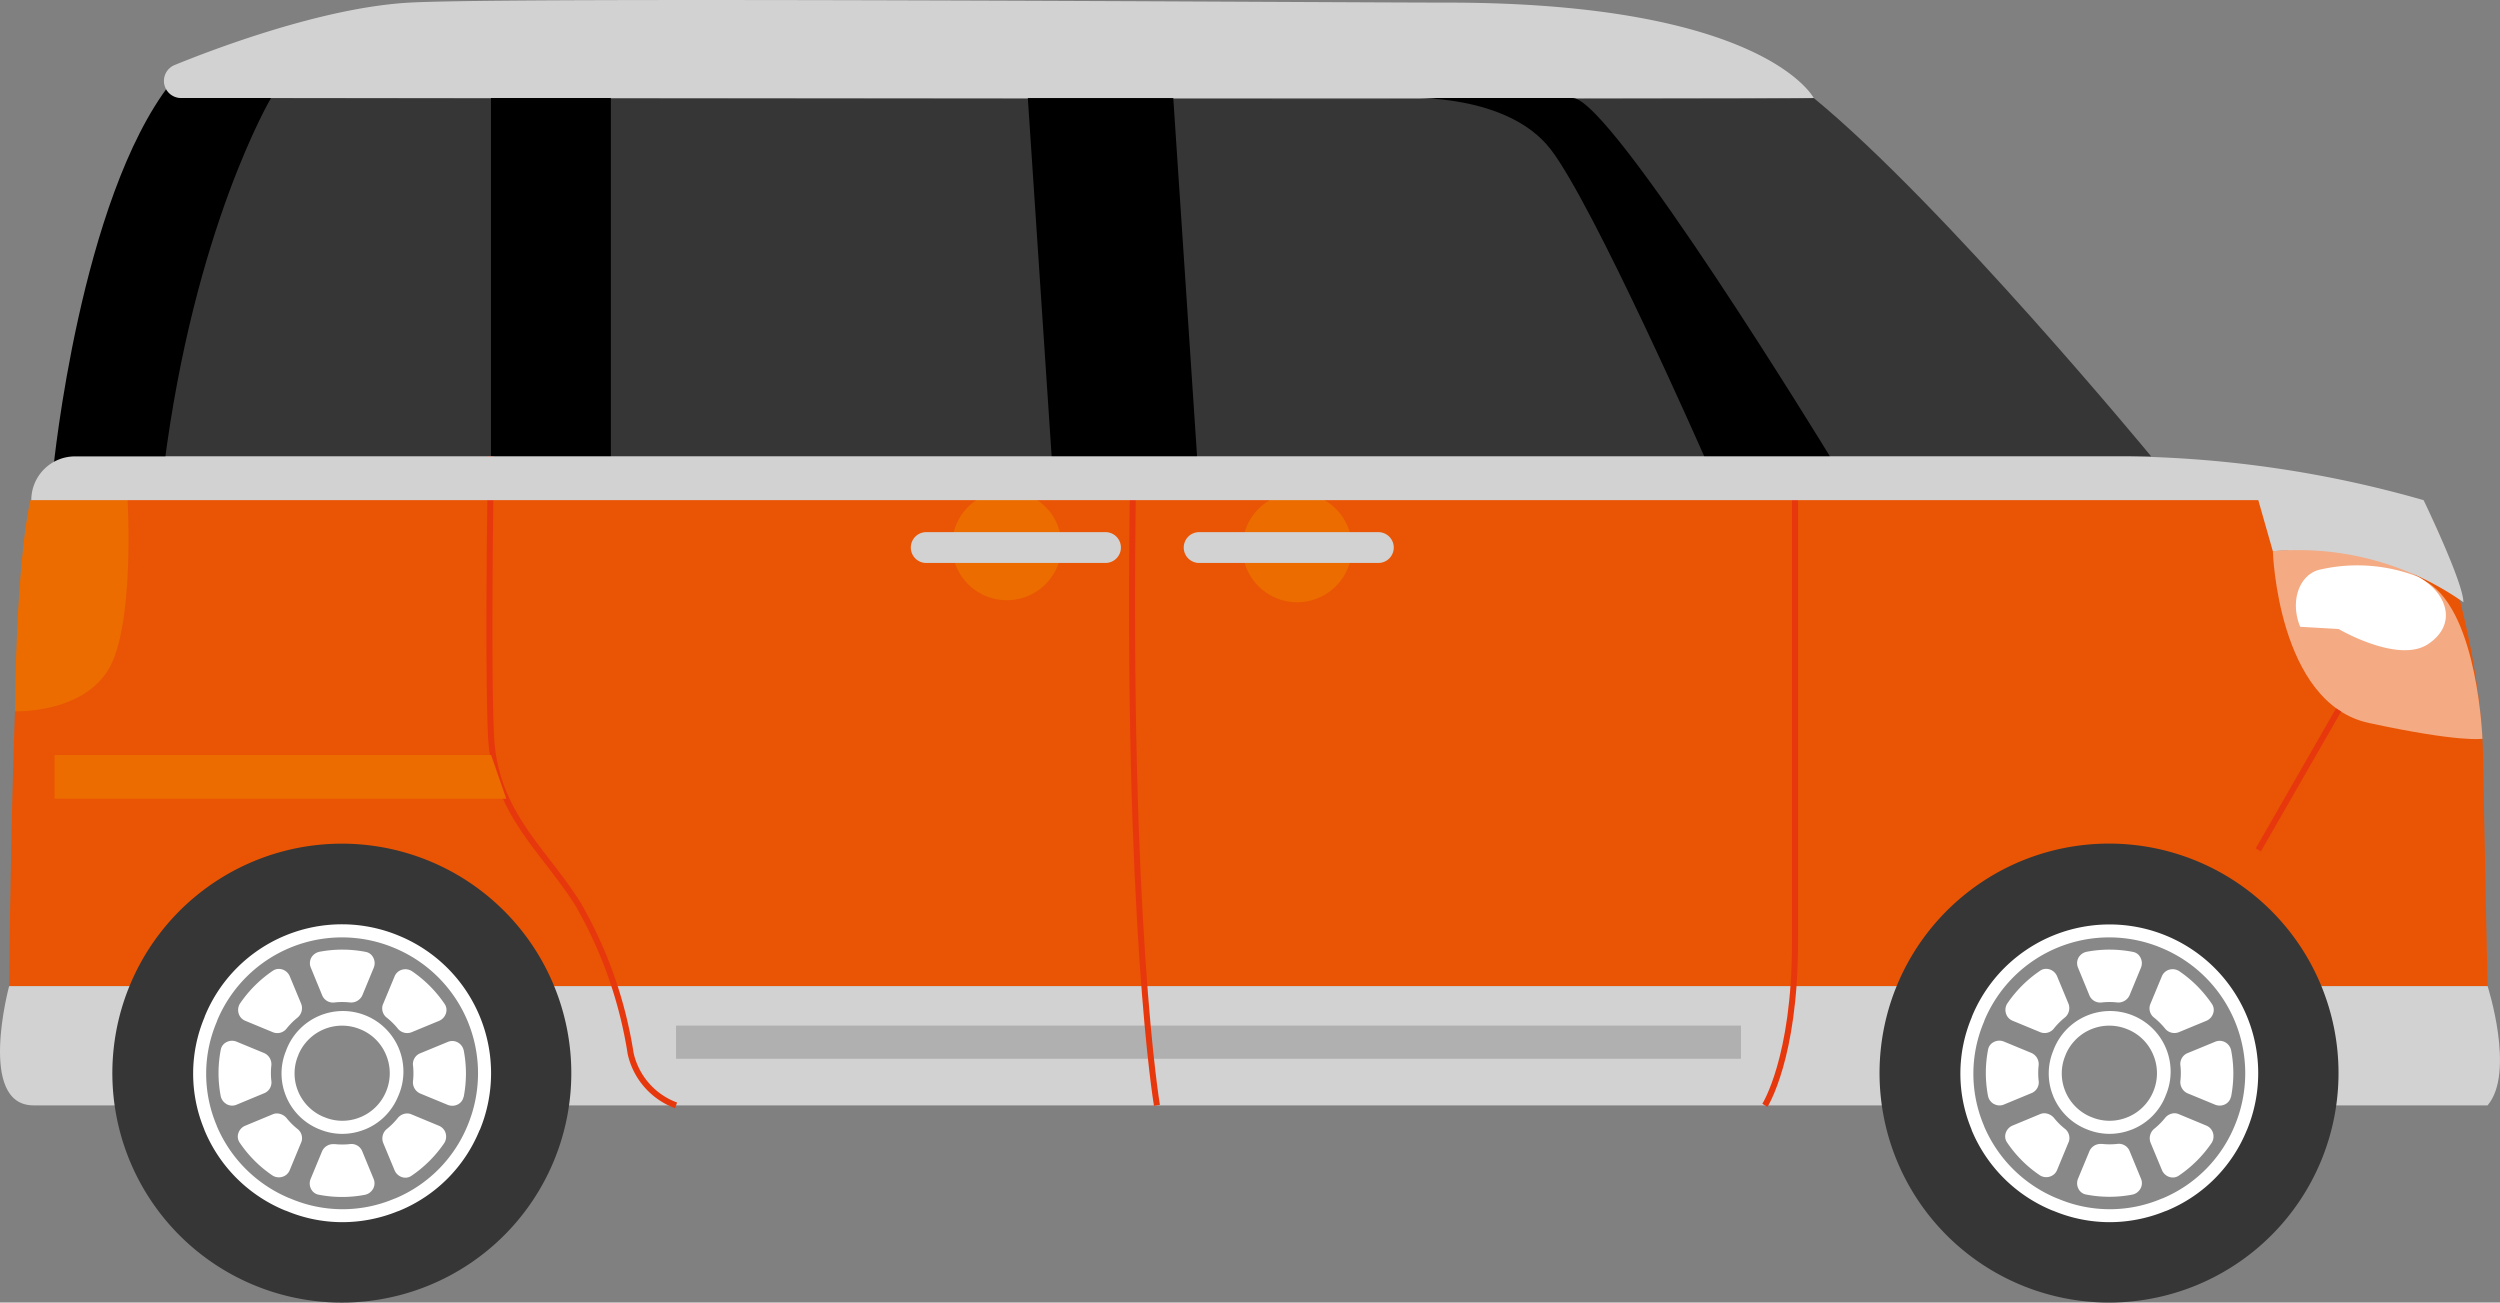
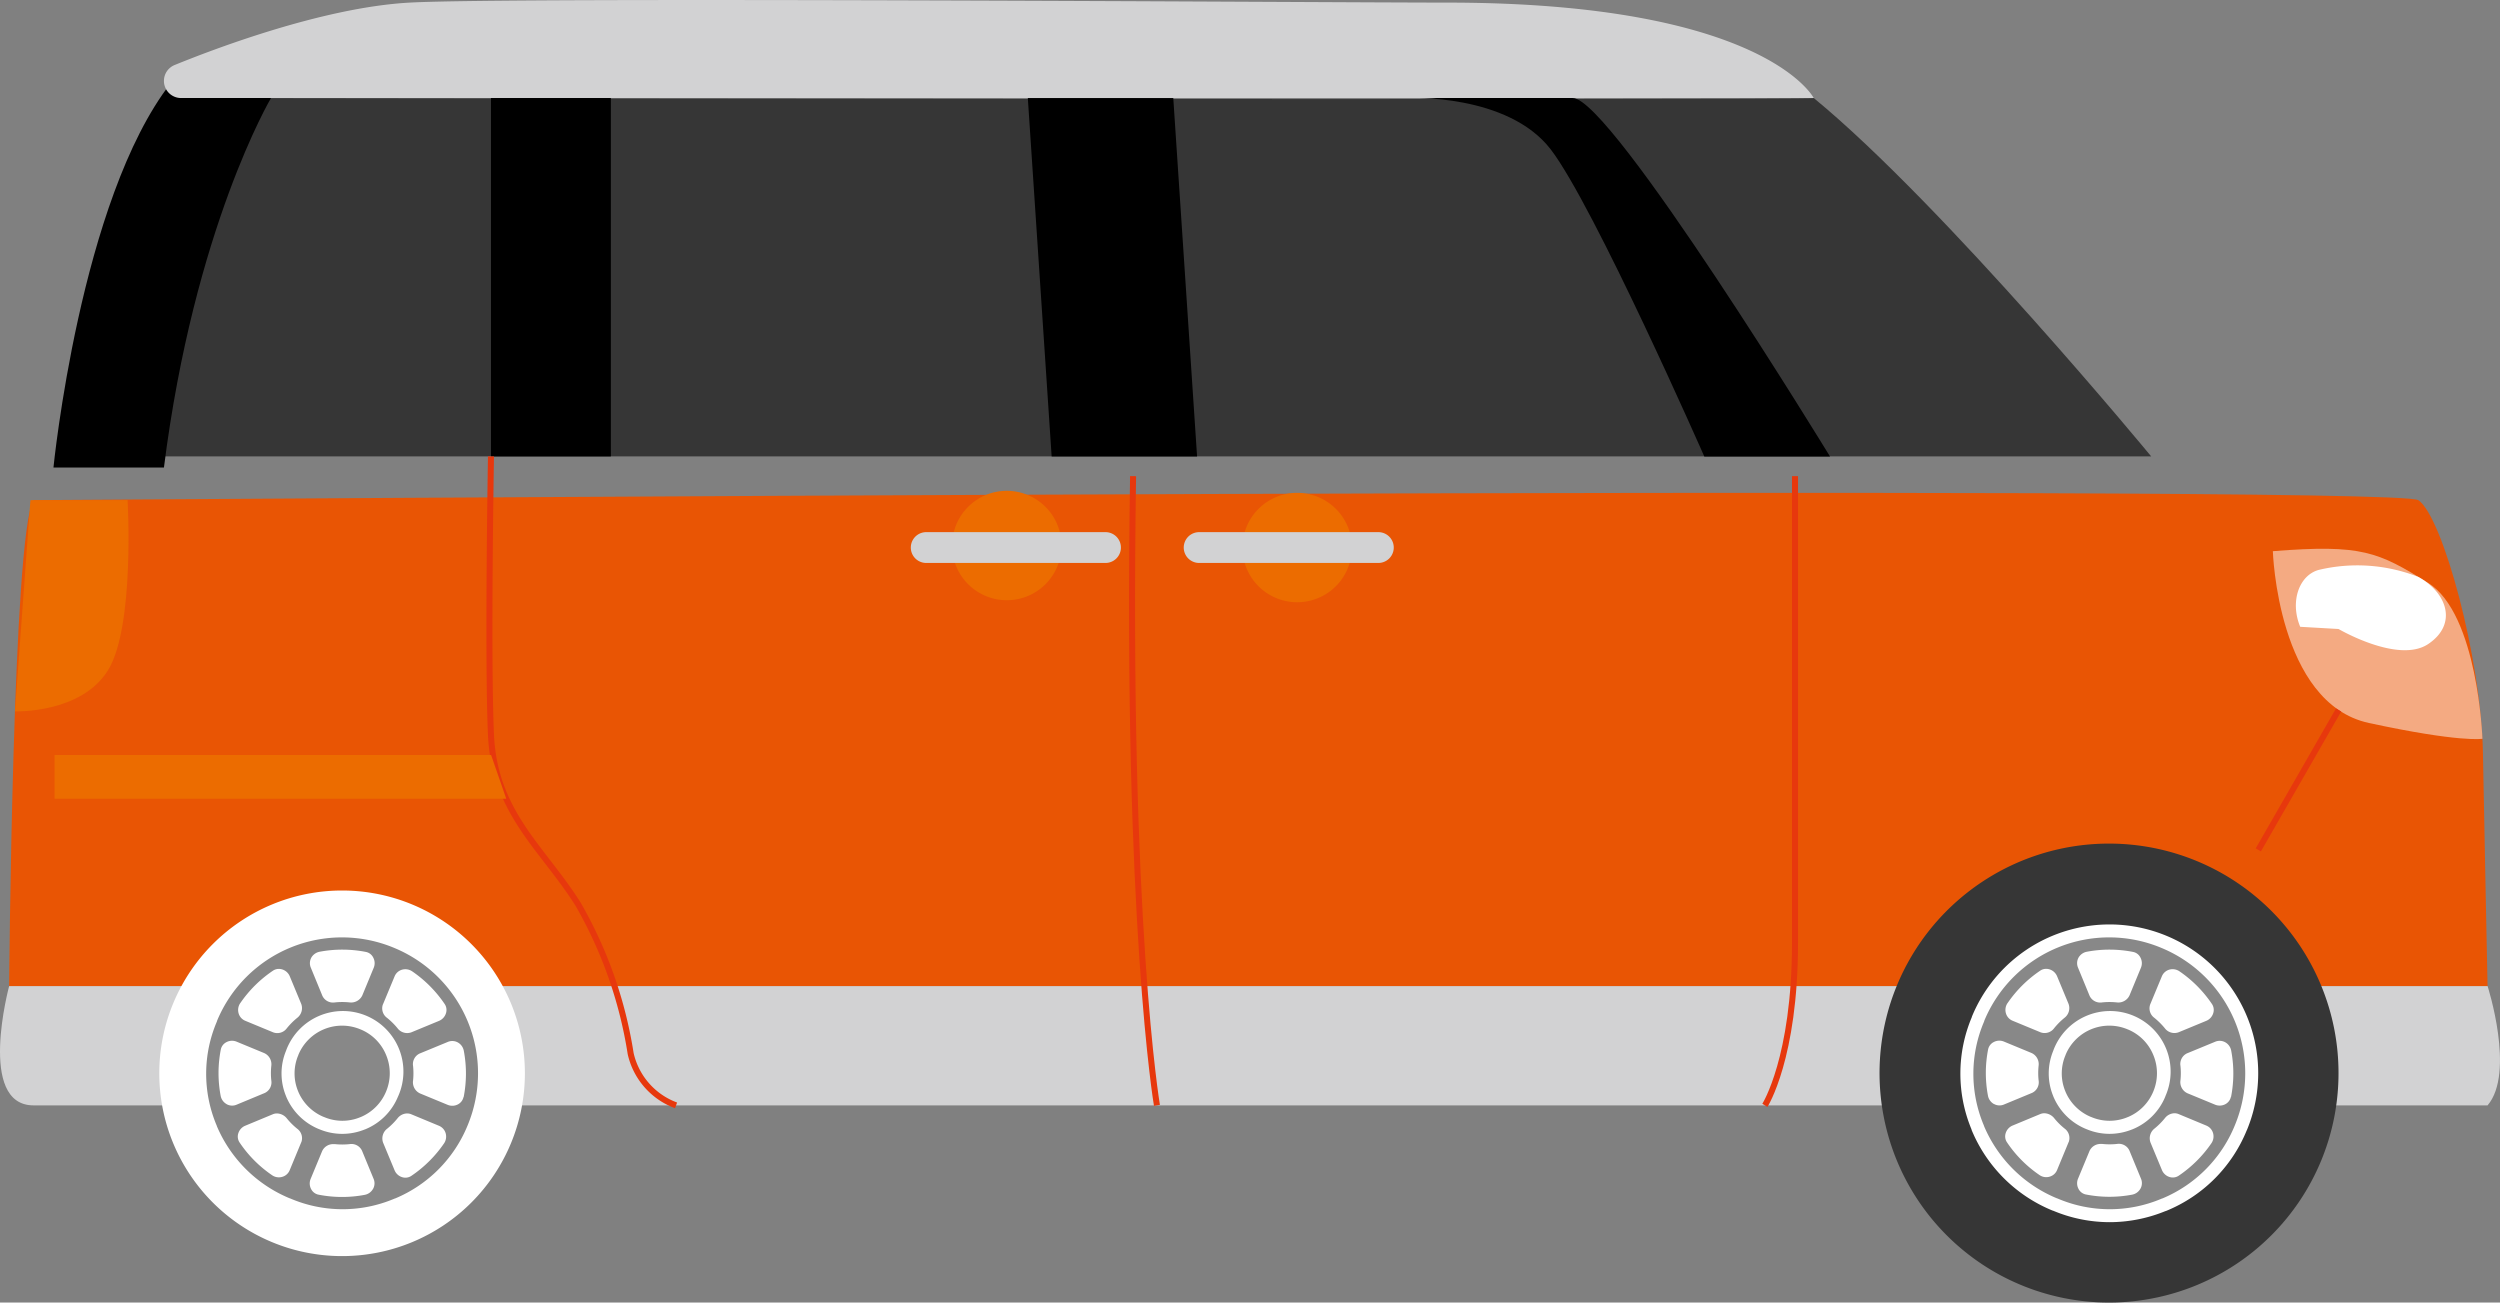
<svg xmlns="http://www.w3.org/2000/svg" id="top-kv-06" width="124.455" height="64.843" viewBox="0 0 124.455 64.843">
  <rect x="0" y="0" width="124.455" height="64.843" fill="#808080" stroke="none" />
  <defs>
    <clipPath id="clip-path">
      <rect id="長方形_3614" data-name="長方形 3614" width="124.455" height="64.843" fill="none" />
    </clipPath>
    <clipPath id="clip-path-3">
      <rect id="長方形_3611" data-name="長方形 3611" width="10.434" height="9.477" fill="none" />
    </clipPath>
  </defs>
  <g id="グループ_7240" data-name="グループ 7240" clip-path="url(#clip-path)">
    <g id="グループ_7239" data-name="グループ 7239" transform="translate(0 0)">
      <g id="グループ_7238" data-name="グループ 7238" clip-path="url(#clip-path)">
        <path id="パス_21618" data-name="パス 21618" d="M1.672,30.523c-2.824,0-1.216-5.941-1.216-5.941H123.836s1.39,4.319,0,5.941Z" transform="translate(0 24.505)" fill="#d2d2d3" />
        <path id="パス_21619" data-name="パス 21619" d="M.228,36.841S.4,14.3,1.444,12.651c0,0,117.5-.821,118.718,0s3.129,7.909,3.215,12.514.232,11.676.232,11.676Z" transform="translate(0.227 12.248)" fill="#e95504" />
        <path id="パス_21620" data-name="パス 21620" d="M7.184,2.444s81.285.116,81.144,0c6.472,5.316,16.8,17.842,16.8,17.842H1.97S3.534,6.963,7.184,2.444" transform="translate(1.964 2.436)" fill="#363636" />
        <rect id="長方形_3610" data-name="長方形 3610" width="5.969" height="17.842" transform="translate(24.441 4.88)" />
        <path id="パス_21621" data-name="パス 21621" d="M34.05,20.286H26.81L25.624,2.444h7.241Z" transform="translate(25.543 2.437)" />
        <path id="パス_21622" data-name="パス 21622" d="M35.119,2.446S40.043,2.215,42.188,5s7.648,15.292,7.648,15.292h6.258S45.2,2.446,43.288,2.446Z" transform="translate(35.008 2.434)" />
        <path id="パス_21623" data-name="パス 21623" d="M6.834,21.216h-5.5S2.663,7.861,7.182,2.066l4.982.755S8.34,9.283,6.834,21.216" transform="translate(1.327 2.06)" />
        <path id="パス_21624" data-name="パス 21624" d="M4.087,4.027a.853.853,0,0,1,.527-.789c1.717-.7,7.294-2.867,11.7-3.109,5.274-.29,46.057,0,51.652,0,15.817,0,18.251,4.75,18.251,4.75H4.94A.852.852,0,0,1,4.087,4.027Z" transform="translate(4.074 0.001)" fill="#d2d2d3" />
        <path id="パス_21625" data-name="パス 21625" d="M66.229,31.3a9.1,9.1,0,1,1-9.1-9.1,9.1,9.1,0,0,1,9.1,9.1" transform="translate(47.878 22.131)" fill="#fff" />
        <path id="パス_21626" data-name="パス 21626" d="M58.568,23.9a6.731,6.731,0,0,0-8.824,3.612l-.016.054a6.606,6.606,0,0,0-.014,5.158.228.228,0,0,1,.018.052,6.734,6.734,0,0,0,3.61,3.58.4.4,0,0,1,.052.018,6.606,6.606,0,0,0,5.158.012.284.284,0,0,1,.054-.018,6.667,6.667,0,0,0,3.608-3.642v0A6.753,6.753,0,0,0,58.568,23.9M58,26.706l.579-1.394a.57.57,0,0,1,.369-.333.6.6,0,0,1,.168-.024.613.613,0,0,1,.343.108,6.125,6.125,0,0,1,1.617,1.629.525.525,0,0,1,.062.451.6.6,0,0,1-.341.381l-1.376.569a.6.6,0,0,1-.7-.206,3.576,3.576,0,0,0-.517-.511A.583.583,0,0,1,58,26.706m.755,4.581a2.979,2.979,0,0,1-1.627,1.635l-.034.012a3,3,0,0,1-1.118.218,2.928,2.928,0,0,1-1.13-.226l-.028-.01A2.992,2.992,0,0,1,53.181,31.3l-.014-.038a2.957,2.957,0,0,1,.006-2.246l.01-.03a3.014,3.014,0,1,1,5.569,2.3m-4.325-6.9a.612.612,0,0,1,.421-.3,6.115,6.115,0,0,1,2.3.01.52.52,0,0,1,.363.276.592.592,0,0,1,.028.509l-.569,1.378a.614.614,0,0,1-.643.349,3.541,3.541,0,0,0-.357-.018,3.272,3.272,0,0,0-.369.02.585.585,0,0,1-.619-.329l-.575-1.4a.571.571,0,0,1,.024-.5m-3.532,2.262a6.1,6.1,0,0,1,1.629-1.617.514.514,0,0,1,.29-.088.569.569,0,0,1,.164.024.6.6,0,0,1,.381.343l.571,1.376a.609.609,0,0,1-.208.7,3.49,3.49,0,0,0-.513.517.585.585,0,0,1-.671.2l-1.394-.577a.566.566,0,0,1-.331-.369.6.6,0,0,1,.082-.511m-.677,5.028a.6.6,0,0,1-.3-.419,6.125,6.125,0,0,1,.008-2.3.529.529,0,0,1,.276-.365.6.6,0,0,1,.284-.072.61.61,0,0,1,.228.046l1.376.569a.609.609,0,0,1,.349.641q-.018.18-.018.359a3.212,3.212,0,0,0,.02.367.581.581,0,0,1-.329.619l-1.394.577a.562.562,0,0,1-.5-.026m3.72,1.889-.579,1.4a.563.563,0,0,1-.367.329.59.59,0,0,1-.511-.082,6.038,6.038,0,0,1-1.617-1.629.527.527,0,0,1-.064-.451.6.6,0,0,1,.343-.381l1.374-.571a.543.543,0,0,1,.208-.042.651.651,0,0,1,.493.248,3.383,3.383,0,0,0,.515.513.583.583,0,0,1,.206.671m3.57,2.322a.6.6,0,0,1-.421.3,6.074,6.074,0,0,1-2.294-.01.527.527,0,0,1-.365-.274.594.594,0,0,1-.026-.513l.569-1.374a.6.6,0,0,1,.567-.355c.024,0,.05,0,.074,0a3.537,3.537,0,0,0,.727,0,.58.58,0,0,1,.619.327l.577,1.4a.564.564,0,0,1-.026.5m3.532-2.262a6.124,6.124,0,0,1-1.629,1.617.531.531,0,0,1-.453.064.6.6,0,0,1-.379-.343l-.571-1.374a.614.614,0,0,1,.206-.7h0a3.549,3.549,0,0,0,.511-.513.622.622,0,0,1,.477-.244.537.537,0,0,1,.194.036l1.394.579a.575.575,0,0,1,.331.369.6.6,0,0,1-.082.511m.972-2.312a.539.539,0,0,1-.276.365.6.6,0,0,1-.509.026l-1.378-.569a.609.609,0,0,1-.349-.641,3.537,3.537,0,0,0,0-.727.583.583,0,0,1,.327-.619l1.4-.577a.571.571,0,0,1,.5.024.6.6,0,0,1,.3.421,6.084,6.084,0,0,1-.008,2.3" transform="translate(49.042 23.293)" fill="#888" />
        <path id="パス_21627" data-name="パス 21627" d="M68.828,28.084a11.424,11.424,0,1,0-6.176,14.908,11.42,11.42,0,0,0,6.176-14.908m-3.7,7.2a7.31,7.31,0,0,1-4,4.014.261.261,0,0,1-.056.018,7.345,7.345,0,0,1-2.774.549A7.261,7.261,0,0,1,55.5,39.3l-.046-.014A7.385,7.385,0,0,1,51.438,35.3a.342.342,0,0,1-.018-.06,7.23,7.23,0,0,1,.016-5.577.274.274,0,0,1,.014-.048,7.4,7.4,0,1,1,13.682,5.667" transform="translate(46.723 20.977)" fill="#363636" />
        <path id="パス_21628" data-name="パス 21628" d="M54.683,25.756a2.355,2.355,0,0,0-3.085,1.25l-.012.036a2.316,2.316,0,0,0-.006,1.8l.012.03a2.35,2.35,0,0,0,1.246,1.236l.034.012a2.321,2.321,0,0,0,1.805.006.088.088,0,0,1,.032-.012,2.346,2.346,0,0,0,1.25-1.27v0a2.353,2.353,0,0,0,0-1.811,2.329,2.329,0,0,0-1.276-1.278" transform="translate(51.238 25.489)" fill="#888" />
        <path id="パス_21629" data-name="パス 21629" d="M22.171,31.3a9.1,9.1,0,1,1-9.1-9.1,9.1,9.1,0,0,1,9.1,9.1" transform="translate(3.959 22.131)" fill="#fff" />
        <path id="パス_21630" data-name="パス 21630" d="M14.511,23.9a6.731,6.731,0,0,0-8.824,3.612l-.016.054a6.606,6.606,0,0,0-.014,5.158.228.228,0,0,1,.018.052,6.734,6.734,0,0,0,3.61,3.58.4.4,0,0,1,.052.018,6.606,6.606,0,0,0,5.158.012.284.284,0,0,1,.054-.018,6.667,6.667,0,0,0,3.608-3.642v0A6.753,6.753,0,0,0,14.511,23.9m-.571,2.808.579-1.394a.57.57,0,0,1,.369-.333.6.6,0,0,1,.168-.024.613.613,0,0,1,.343.108,6.125,6.125,0,0,1,1.617,1.629.525.525,0,0,1,.062.451.6.6,0,0,1-.341.381l-1.376.569a.6.6,0,0,1-.7-.206,3.575,3.575,0,0,0-.517-.511.583.583,0,0,1-.206-.671m.755,4.581a2.979,2.979,0,0,1-1.627,1.635l-.034.012a3,3,0,0,1-1.118.218,2.928,2.928,0,0,1-1.13-.226l-.028-.01A2.992,2.992,0,0,1,9.124,31.3l-.014-.038a2.957,2.957,0,0,1,.006-2.246l.01-.03a3.014,3.014,0,1,1,5.569,2.3m-4.325-6.9a.612.612,0,0,1,.421-.3,6.115,6.115,0,0,1,2.3.01.52.52,0,0,1,.363.276.592.592,0,0,1,.028.509l-.569,1.378a.614.614,0,0,1-.643.349,3.541,3.541,0,0,0-.357-.018,3.271,3.271,0,0,0-.369.02.585.585,0,0,1-.619-.329l-.575-1.4a.571.571,0,0,1,.024-.5M6.837,26.646a6.1,6.1,0,0,1,1.629-1.617.514.514,0,0,1,.29-.088.569.569,0,0,1,.164.024.6.6,0,0,1,.381.343l.571,1.376a.609.609,0,0,1-.208.7,3.59,3.59,0,0,0-.513.517.585.585,0,0,1-.671.2l-1.394-.577a.566.566,0,0,1-.331-.369.6.6,0,0,1,.082-.511M6.16,31.674a.6.6,0,0,1-.3-.419,6.125,6.125,0,0,1,.008-2.3.529.529,0,0,1,.276-.365.6.6,0,0,1,.284-.072.61.61,0,0,1,.228.046l1.376.569a.609.609,0,0,1,.349.641q-.018.18-.018.359a3.212,3.212,0,0,0,.02.367.581.581,0,0,1-.329.619L6.656,31.7a.562.562,0,0,1-.5-.026m3.72,1.889-.579,1.4a.563.563,0,0,1-.367.329.59.59,0,0,1-.511-.082,6.038,6.038,0,0,1-1.617-1.629.527.527,0,0,1-.064-.451.6.6,0,0,1,.343-.381l1.374-.571a.543.543,0,0,1,.208-.042.651.651,0,0,1,.493.248,3.383,3.383,0,0,0,.515.513.583.583,0,0,1,.206.671m3.57,2.322a.6.6,0,0,1-.421.3,6.074,6.074,0,0,1-2.294-.01.527.527,0,0,1-.365-.274.594.594,0,0,1-.026-.513l.569-1.374a.6.6,0,0,1,.567-.355c.024,0,.05,0,.074,0a3.537,3.537,0,0,0,.727,0,.58.58,0,0,1,.619.327l.577,1.4a.564.564,0,0,1-.026.5m3.532-2.262a6.124,6.124,0,0,1-1.629,1.617.531.531,0,0,1-.453.064.6.6,0,0,1-.379-.343l-.571-1.374a.614.614,0,0,1,.206-.7h0a3.548,3.548,0,0,0,.511-.513.622.622,0,0,1,.477-.244.537.537,0,0,1,.194.036l1.394.579a.575.575,0,0,1,.331.369.6.6,0,0,1-.082.511m.972-2.312a.539.539,0,0,1-.276.365.6.6,0,0,1-.509.026l-1.378-.569a.609.609,0,0,1-.349-.641,3.537,3.537,0,0,0,0-.727.583.583,0,0,1,.327-.619l1.4-.577a.571.571,0,0,1,.5.024.6.6,0,0,1,.3.421,6.084,6.084,0,0,1-.008,2.3" transform="translate(5.124 23.293)" fill="#888" />
-         <path id="パス_21631" data-name="パス 21631" d="M24.77,28.084A11.423,11.423,0,1,0,18.6,42.992,11.418,11.418,0,0,0,24.77,28.084m-3.7,7.2a7.31,7.31,0,0,1-4,4.014.23.23,0,0,1-.056.018,7.337,7.337,0,0,1-2.774.549,7.244,7.244,0,0,1-2.8-.567.274.274,0,0,1-.048-.014A7.376,7.376,0,0,1,7.382,35.3a.351.351,0,0,1-.02-.06,7.239,7.239,0,0,1,.016-5.577c.006-.018.008-.034.014-.048a7.375,7.375,0,0,1,9.687-4,7.4,7.4,0,0,1,4,9.667" transform="translate(2.804 20.977)" fill="#363636" />
        <path id="パス_21632" data-name="パス 21632" d="M10.626,25.756a2.355,2.355,0,0,0-3.085,1.25l-.012.036a2.316,2.316,0,0,0-.006,1.8l.012.03a2.35,2.35,0,0,0,1.246,1.236l.034.012a2.321,2.321,0,0,0,1.805.006l.032-.012a2.346,2.346,0,0,0,1.25-1.27v0a2.353,2.353,0,0,0,0-1.811,2.329,2.329,0,0,0-1.276-1.278" transform="translate(7.32 25.489)" fill="#888" />
-         <path id="パス_21633" data-name="パス 21633" d="M.373,22.984s3.3.116,4.637-2.057.97-8.459.97-8.459H1.142S.459,15.075.373,22.984" transform="translate(0.372 12.43)" fill="#ec6c00" />
+         <path id="パス_21633" data-name="パス 21633" d="M.373,22.984s3.3.116,4.637-2.057.97-8.459.97-8.459H1.142" transform="translate(0.372 12.43)" fill="#ec6c00" />
        <path id="パス_21634" data-name="パス 21634" d="M29.182,14.96a2.723,2.723,0,1,1-2.724-2.724,2.725,2.725,0,0,1,2.724,2.724" transform="translate(23.662 12.198)" fill="#ec6c00" />
        <path id="パス_21635" data-name="パス 21635" d="M36.421,15.011A2.723,2.723,0,1,1,33.7,12.287a2.725,2.725,0,0,1,2.724,2.724" transform="translate(30.878 12.248)" fill="#ec6c00" />
        <path id="パス_21636" data-name="パス 21636" d="M32.4,14.8H23.475a.767.767,0,1,1,0-1.534H32.4a.767.767,0,1,1,0,1.534" transform="translate(22.634 13.225)" fill="#d2d2d3" />
        <path id="パス_21637" data-name="パス 21637" d="M39.2,14.8H30.279a.767.767,0,1,1,0-1.534H39.2a.767.767,0,1,1,0,1.534" transform="translate(29.417 13.225)" fill="#d2d2d3" />
        <g id="グループ_7237" data-name="グループ 7237" transform="translate(113.147 27.32)" opacity="0.5">
          <g id="グループ_7236" data-name="グループ 7236">
            <g id="グループ_7235" data-name="グループ 7235" clip-path="url(#clip-path-3)">
              <path id="パス_21638" data-name="パス 21638" d="M56.663,13.8s.232,7.568,4.78,8.552,5.653.787,5.653.787-.22-6.218-2.706-7.762S61.1,13.449,56.663,13.8" transform="translate(-56.663 -13.681)" fill="#fff" />
            </g>
          </g>
        </g>
        <path id="パス_21639" data-name="パス 21639" d="M57.453,17.15l1.909.11s2.979,1.747,4.465.747.927-2.562-.493-3.339a8.292,8.292,0,0,0-4.954-.351c-.984.266-1.448,1.578-.927,2.834" transform="translate(57.056 14.053)" fill="#fff" />
        <path id="パス_21640" data-name="パス 21640" d="M21.492,43.685a3.587,3.587,0,0,1-2.26-2.58,21.571,21.571,0,0,0-2.606-7.416c-1.739-2.782-4.173-4.551-4.347-8.447s0-13.864,0-13.864" transform="translate(12.163 11.342)" fill="none" stroke="#e7380d" stroke-miterlimit="10" stroke-width="0.3" />
        <path id="パス_21641" data-name="パス 21641" d="M44,43.194S45.5,40.846,45.5,35.111V11.87" transform="translate(43.859 11.833)" fill="none" stroke="#e7380d" stroke-miterlimit="10" stroke-width="0.3" />
        <line id="線_489" data-name="線 489" x1="3.996" y2="6.965" transform="translate(112.423 35.345)" fill="none" stroke="#e7380d" stroke-miterlimit="10" stroke-width="0.3" />
        <path id="パス_21642" data-name="パス 21642" d="M23.846,21H1.36V18.823H23.092Z" transform="translate(1.356 18.764)" fill="#ec6c00" />
-         <rect id="長方形_3612" data-name="長方形 3612" width="53.014" height="1.651" transform="translate(33.655 51.057)" fill="#b0b0b1" />
        <path id="パス_21643" data-name="パス 21643" d="M29.462,43.194s-1.536-9.016-1.188-31.324" transform="translate(28.133 11.833)" fill="none" stroke="#e7380d" stroke-miterlimit="10" stroke-width="0.3" />
-         <path id="パス_21644" data-name="パス 21644" d="M105.157,11.378H2.957A2.178,2.178,0,0,0,.78,13.557H111.645l.725,2.544a14.273,14.273,0,0,1,9.485,2.538c0-.978-1.981-5.082-1.981-5.082a56.107,56.107,0,0,0-14.717-2.179" transform="translate(0.778 11.342)" fill="#d2d2d3" />
      </g>
    </g>
  </g>
</svg>